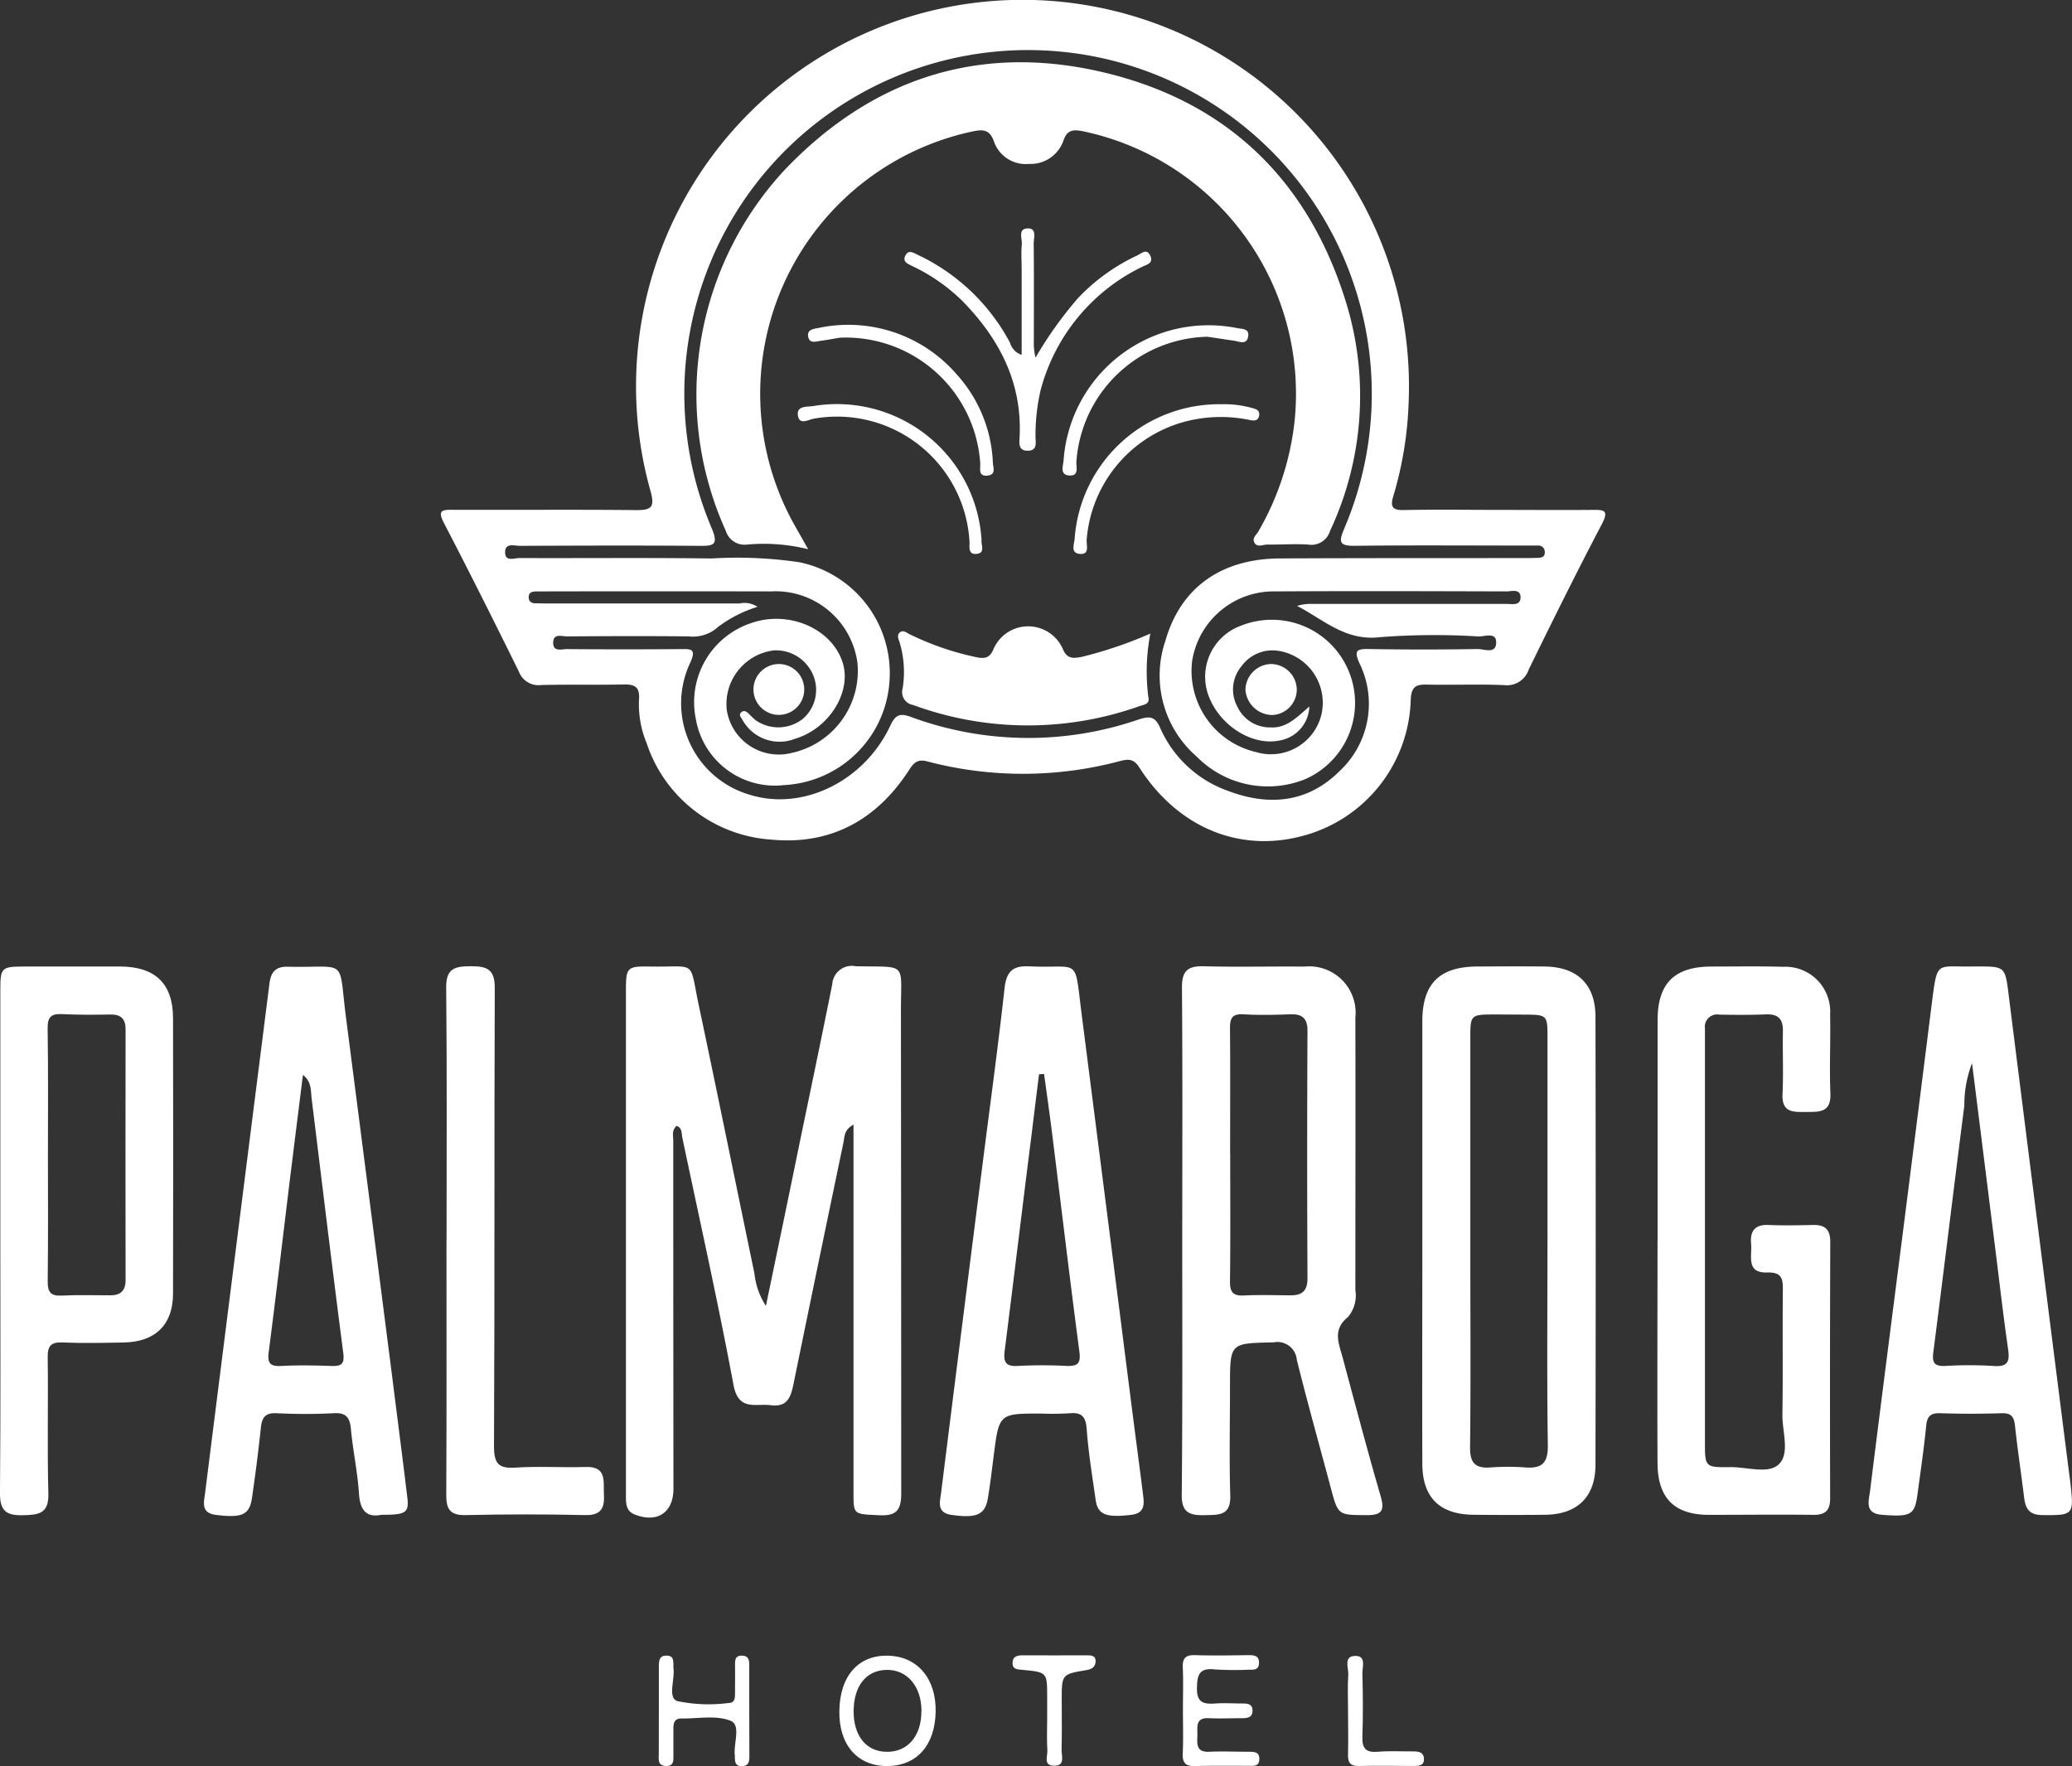
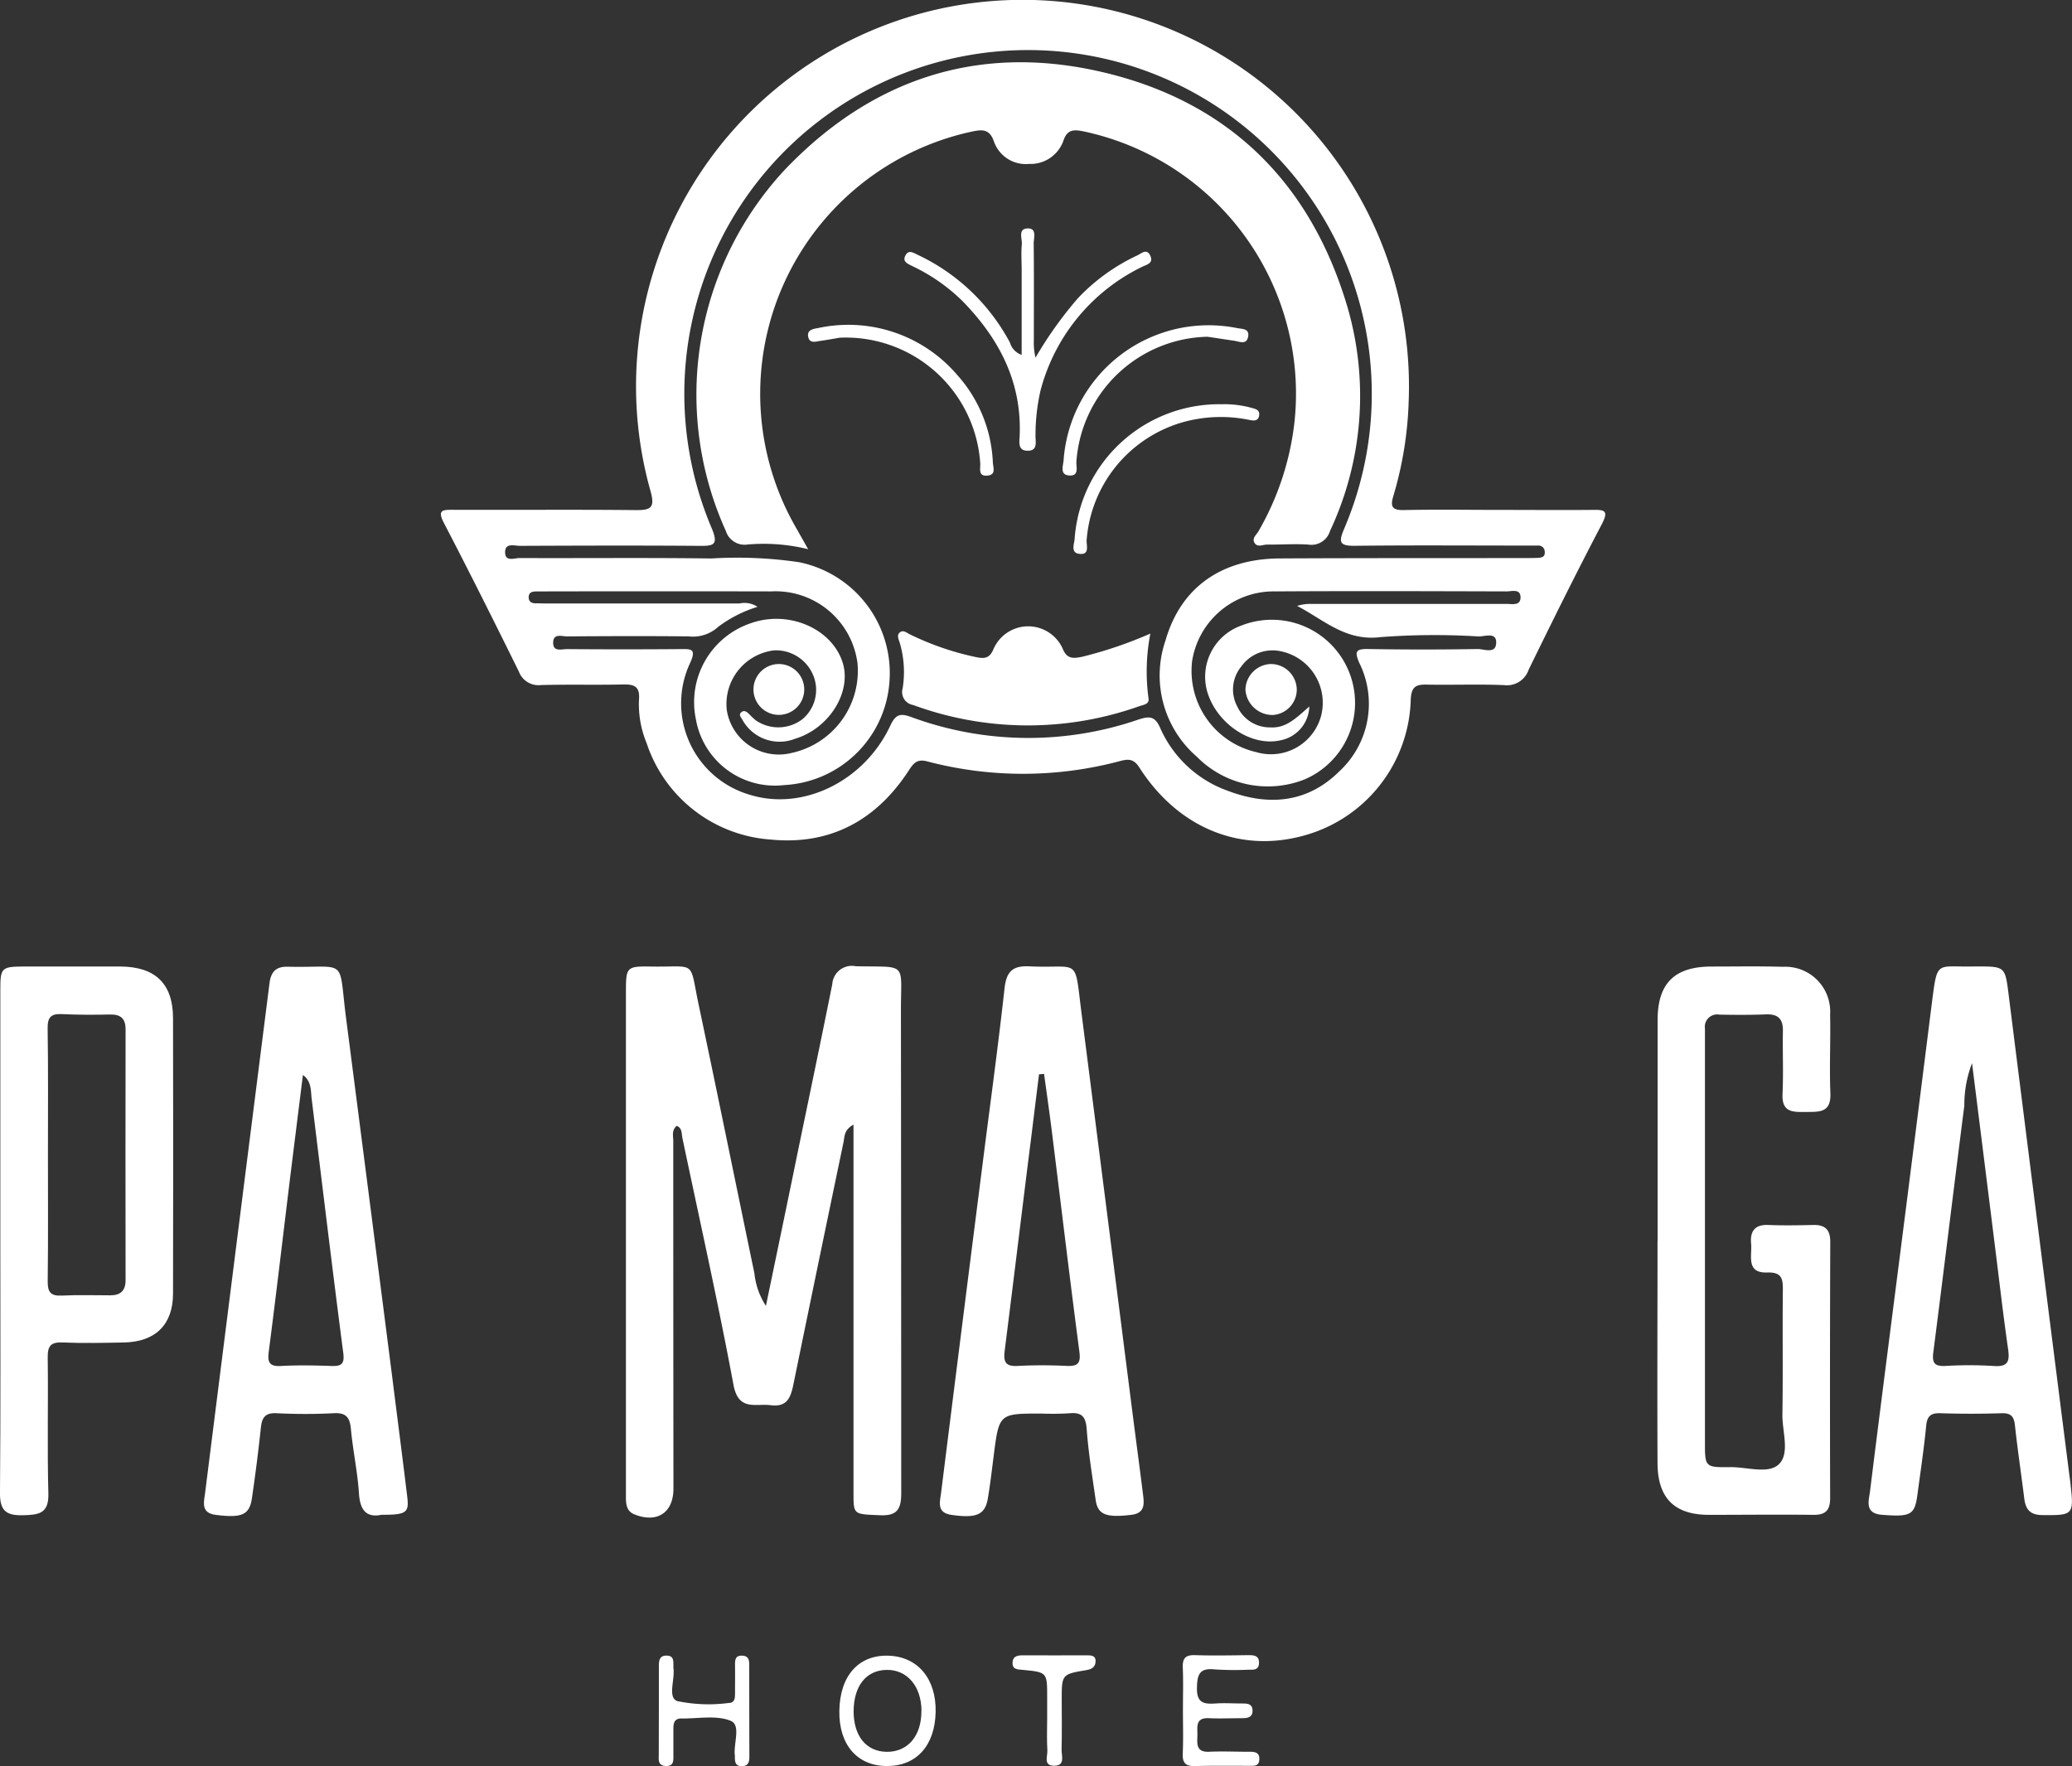
<svg xmlns="http://www.w3.org/2000/svg" width="152.633" height="130.118" viewBox="0 0 152.633 130.118">
  <rect x="0" y="0" width="152.633" height="130.118" fill="#333333" stroke="none" />
  <g id="Capa_2" data-name="Capa 2" transform="translate(-0.009 -0.003)">
    <g id="Capa_1" data-name="Capa 1" transform="translate(0.009 0.003)">
      <path id="Path_163" data-name="Path 163" d="M252.618,37.568c2.289,0,4.578.02,6.866,0,.85-.011,1.24.011.7,1.043-1.86,3.544-3.636,7.132-5.393,10.726a1.685,1.685,0,0,1-1.808,1.14c-1.889-.08-3.784,0-5.678-.037-.785-.017-1.138.115-1.2,1.053A10.687,10.687,0,0,1,238.085,61.6c-4.644,1.229-9.159-.653-11.976-5.058-.42-.656-.822-.625-1.415-.472a27.665,27.665,0,0,1-14.223.022c-.727-.186-.991.128-1.339.664-2.384,3.673-5.785,5.525-10.157,5.1a10.388,10.388,0,0,1-9.162-7.113,7.438,7.438,0,0,1-.558-3.226c.069-.93-.342-1.106-1.155-1.088-2.023.045-4.05-.011-6.074.043a1.539,1.539,0,0,1-1.622-.995c-1.808-3.664-3.634-7.318-5.519-10.942-.5-.961-.112-.978.673-.974,4.489.017,8.98-.024,13.468.022,1.136.011,1.41-.2,1.077-1.4a28.469,28.469,0,1,1,55.847-6.559,27.132,27.132,0,0,1-1.116,6.881c-.242.785-.145,1.1.779,1.075C247.952,37.53,250.286,37.568,252.618,37.568ZM238.633,52.049a2.624,2.624,0,0,1-2.124,2.494c-2.1.476-4.571-1.144-5.339-3.4a4,4,0,0,1,2.442-5.049,6.128,6.128,0,0,1,4.673,11.329,7.348,7.348,0,0,1-7.941-1.674,7.914,7.914,0,0,1-2.308-8.554c1.133-3.946,4.153-6.027,8.417-6.051,5.986-.032,11.972-.02,17.959-.028.351,0,.7,0,1.056-.015.264-.015.536-.054.508-.433a.461.461,0,0,0-.511-.472h-.93c-4.18,0-8.368-.032-12.543.017-1.146.015-1.214-.268-.792-1.257a25.321,25.321,0,1,0-46.577-.007c.511,1.233.089,1.276-.93,1.268-4.4-.032-8.8-.02-13.2,0-.422,0-1.133-.258-1.1.515.026.671.684.381,1.06.383,4.709.019,9.419-.032,14.133.032a31.307,31.307,0,0,1,6.446.272,8.338,8.338,0,0,1,6.669,8.839,8.2,8.2,0,0,1-7.74,7.582A5.907,5.907,0,0,1,193.446,53a6.136,6.136,0,0,1,4.091-7.1c2.737-.945,5.86.383,6.695,2.843.744,2.185-.943,4.928-3.489,5.689a3.121,3.121,0,0,1-3.87-1.4c-.11-.186-.3-.372-.08-.558s.405-.022.569.132a5.778,5.778,0,0,0,.478.454,2.927,2.927,0,0,0,3.444-.067,2.81,2.81,0,0,0,.813-3.215,2.964,2.964,0,0,0-2.912-1.86,3.985,3.985,0,0,0-3.468,4.374,3.876,3.876,0,0,0,4.77,3.184,6.194,6.194,0,0,0,4.863-6.609,6.083,6.083,0,0,0-6.367-5.294q-8.32-.017-16.638,0h-.66c-.268.015-.541.041-.558.405-.011.331.186.465.489.472.264,0,.528.011.792.011h14.262a1.708,1.708,0,0,1,1.313.249,9.369,9.369,0,0,0-2.9,1.477,2.746,2.746,0,0,1-2.161.7c-2.992-.033-5.986-.02-8.978,0-.381,0-1.006-.244-1.014.461s.629.474,1.006.476q4.16.033,8.318,0c.766,0,1.278-.093.764,1.021a7.015,7.015,0,0,0,4.43,9.719c3.887,1.19,8.4-1,10.317-5.1.4-.854.744-.93,1.566-.627a24.942,24.942,0,0,0,16.688.186c.813-.268,1.239-.283,1.624.6a8.586,8.586,0,0,0,4.98,4.638c3,1.142,5.858.9,8.2-1.413a6.784,6.784,0,0,0,1.488-8.015c-.372-.857-.227-1.032.675-1.015q4.025.07,8.054,0c.48,0,1.361.4,1.358-.495,0-.766-.831-.426-1.285-.431a52.7,52.7,0,0,0-7.253.05c-2.563.316-4.173-1.291-6.128-2.3a3.23,3.23,0,0,1,1.027-.149h14.392c.411,0,1.036.158,1.041-.47,0-.673-.64-.45-1.03-.45-5.678-.015-11.355-.035-17.033,0A6.078,6.078,0,0,0,230,48.7a6.14,6.14,0,0,0,4.709,6.71,3.826,3.826,0,0,0,4.805-2.723,3.873,3.873,0,0,0-3.1-4.727,2.817,2.817,0,0,0-2.789,1.14,2.663,2.663,0,0,0-.288,2.975,2.633,2.633,0,0,0,2.445,1.516C236.9,53.655,237.635,52.939,238.633,52.049Z" transform="translate(-142.182 -0.003)" fill="#fff" />
      <path id="Path_164" data-name="Path 164" d="M258.3,407.808c.831-4.009,1.594-7.652,2.338-11.3.855-4.134,1.722-8.264,2.55-12.4a1.444,1.444,0,0,1,1.724-1.324c3.853.089,3.331-.381,3.334,3.284q.017,17.755.022,35.519c0,1.151-.266,1.7-1.547,1.644-1.94-.082-1.969-.022-1.969-1.577v-27.2c-.731.394-.649.93-.744,1.335q-1.86,8.9-3.686,17.817c-.2.974-.476,1.674-1.674,1.517-1.116-.139-2.373.459-2.737-1.5-1.136-6.092-2.494-12.142-3.768-18.208-.065-.316,0-.709-.417-.872-.387.333-.251.744-.251,1.116q0,12.807.013,25.611c0,1.78-1.212,2.576-2.9,1.886-.643-.271-.6-.909-.6-1.467v-37.1c0-1.713.071-1.813,1.78-1.783,3.494.063,2.862-.571,3.585,2.849,1.393,6.581,2.73,13.172,4.1,19.757A5.41,5.41,0,0,0,258.3,407.808Z" transform="translate(-201.879 -311.6)" fill="#fff" />
-       <path id="Path_165" data-name="Path 165" d="M468.173,402.986c0-6.206.03-12.409-.022-18.613-.011-1.242.426-1.612,1.614-1.581,2.462.065,4.928,0,7.392.024a3.426,3.426,0,0,1,3.769,3.777c.017,6.695,0,13.376,0,20.064a2.46,2.46,0,0,1-.547,1.977c-1.159.93-.673,1.941-.394,2.975.913,3.394,1.809,6.8,2.789,10.172.3,1.03.186,1.454-.995,1.447-2.126-.013-2.12.033-2.667-2.02-.837-3.143-1.718-6.273-2.5-9.427A1.432,1.432,0,0,0,474.9,410.5c-3.208.067-3.21.02-3.21,3.227,0,2.683-.061,5.369.02,8.05.047,1.506-.839,1.426-1.875,1.452-1.093.026-1.711-.16-1.7-1.488C468.2,415.481,468.171,409.236,468.173,402.986Zm3.533-6.358c0,3.124.024,6.247-.017,9.369-.009.8.219,1.093,1.04,1.049,1.14-.061,2.287-.017,3.431-.011.859,0,1.244-.342,1.239-1.272q-.045-9.112,0-18.212c0-.93-.389-1.25-1.268-1.22-1.144.039-2.291.071-3.431,0-.859-.056-1.019.294-1.01,1.064.03,3.074.007,6.154.011,9.233Z" transform="translate(-381.083 -311.605)" fill="#fff" />
-       <path id="Path_166" data-name="Path 166" d="M563.382,403.009V386.9c0-2.767,1.253-4.028,4.034-4.043,1.674-.009,3.347-.02,5.021,0,2.36.041,3.7,1.318,3.7,3.7q.035,16.5,0,33.005c0,2.367-1.339,3.66-3.7,3.686-1.761.02-3.52.017-5.281,0-2.479-.024-3.758-1.25-3.773-3.734C563.361,414.012,563.384,408.51,563.382,403.009Zm9.222.093V388.195c0-1.78,0-1.782-1.715-1.795-.7,0-1.408-.011-2.111-.009-1.86,0-1.86,0-1.86,1.8v15.7c0,4.794.037,9.588-.019,14.381-.015,1.19.415,1.579,1.536,1.488a16.806,16.806,0,0,1,2.505,0c1.218.095,1.707-.286,1.687-1.625-.073-5-.026-10.014-.026-15.028Z" transform="translate(-458.607 -311.652)" fill="#fff" />
      <path id="Path_167" data-name="Path 167" d="M656.529,403.059V386.817c0-2.717,1.244-3.941,3.957-3.95,1.761,0,3.522-.032,5.281.019a3.305,3.305,0,0,1,3.47,3.515c.041,1.936-.058,3.876.02,5.808.058,1.452-.837,1.361-1.811,1.372s-1.776.03-1.715-1.322c.071-1.538,0-3.081.028-4.621.02-.9-.34-1.283-1.252-1.246-1.142.045-2.289.039-3.433.017a.907.907,0,0,0-1.058,1.025v30.5c0,1.8.015,1.837,1.86,1.813,1.224-.017,2.8.53,3.578-.206.842-.8.249-2.418.268-3.665.048-3.037,0-6.075.032-9.112.011-.857-.037-1.393-1.155-1.356-1.579.052-1.1-1.242-1.183-2.124s.246-1.419,1.259-1.378c1.1.045,2.2.026,3.3,0,.881-.022,1.276.331,1.272,1.246q-.034,9.443-.009,18.883c0,.93-.372,1.239-1.257,1.227-2.553-.032-5.107,0-7.658,0s-3.792-1.227-3.8-3.82c-.026-5.458,0-10.916,0-16.365Z" transform="translate(-534.422 -311.66)" fill="#fff" />
      <path id="Path_168" data-name="Path 168" d="M93.885,423.316c-1.1.227-1.577-.322-1.659-1.571-.1-1.577-.443-3.137-.588-4.712-.078-.852-.32-1.253-1.265-1.2a41.548,41.548,0,0,1-4.223,0c-.816-.039-1.066.309-1.146,1.041q-.279,2.622-.664,5.237c-.186,1.229-.764,1.449-2.657,1.212-1.116-.139-.878-.93-.794-1.592q2.365-18.782,4.746-37.565c.108-.867.485-1.25,1.356-1.227,4.452.1,3.706-.764,4.277,3.719q1.707,13.217,3.4,26.437c.372,2.975.759,5.934,1.116,8.9C95.929,423.169,95.707,423.321,93.885,423.316Zm-5.787-32.4c-.311,2.5-.623,4.982-.93,7.465-.528,4.313-1.03,8.627-1.588,12.936-.108.831.1,1.082.93,1.036,1.227-.067,2.458-.043,3.688,0,.725.022.98-.128.872-.965-.815-6.265-1.564-12.538-2.338-18.808C88.678,391.982,88.7,391.35,88.1,390.917Z" transform="translate(-65.784 -311.719)" fill="#fff" />
      <path id="Path_169" data-name="Path 169" d="M379.758,415.736c-3.085,0-3.083,0-3.479,3.128-.134,1.047-.255,2.1-.431,3.137-.206,1.205-.855,1.46-2.678,1.2-1.107-.16-.85-.947-.766-1.612q1.514-12.114,3.057-24.226c.547-4.32,1.142-8.634,1.62-12.962.138-1.242.608-1.674,1.834-1.612,3.779.177,3.293-.8,3.842,3.5q1.884,14.723,3.755,29.448c.257,2.008.528,4.013.777,6.022.086.686.106,1.322-.868,1.438-1.847.219-2.471,0-2.628-1.092-.247-1.742-.534-3.483-.662-5.235-.069-.915-.372-1.239-1.261-1.155A21.016,21.016,0,0,1,379.758,415.736Zm.234-25.022-.372.028q-.281,2.26-.558,4.517c-.668,5.274-1.3,10.555-1.969,15.827-.11.857.058,1.2.988,1.14a35.56,35.56,0,0,1,3.561,0c.781.028,1.071-.132.954-1.032-.718-5.449-1.363-10.907-2.046-16.365-.173-1.374-.372-2.745-.558-4.119Z" transform="translate(-303.081 -311.597)" fill="#fff" />
      <path id="Path_170" data-name="Path 170" d="M748.044,382.854h.372c1.806,0,1.869.082,2.1,1.9Q752.747,402.5,755,420.233c.033.262.074.523.1.785.251,2.248.186,2.274-2.081,2.254-.93-.009-1.235-.444-1.333-1.25-.221-1.791-.489-3.574-.684-5.367-.071-.653-.3-.908-.982-.887-1.488.047-2.992.05-4.487,0-.725-.026-1,.2-1.069.93-.167,1.705-.42,3.4-.649,5.1-.2,1.477-.508,1.612-2.591,1.454-1.328-.1-.984-1.03-.895-1.748.855-6.9,1.748-13.789,2.626-20.685q.973-7.656,1.934-15.316C745.3,382.319,745.186,382.921,748.044,382.854Zm-.2,7.122a8.547,8.547,0,0,0-.569,3.126c-.777,6.059-1.506,12.125-2.286,18.184-.1.774.089,1.03.869,1a29.506,29.506,0,0,1,3.559,0c1.116.087,1.211-.372,1.073-1.3-.372-2.6-.669-5.231-1-7.846C748.948,398.786,748.4,394.431,747.843,389.977Z" transform="translate(-602.573 -311.653)" fill="#fff" />
      <path id="Path_171" data-name="Path 171" d="M.033,403.079V384.607c0-1.612.082-1.7,1.728-1.707H8.885c2.557.015,3.862,1.265,3.87,3.779q.026,10.159,0,20.319c0,2.285-1.3,3.556-3.621,3.6-1.488.028-2.994.063-4.485,0-.88-.043-1.138.234-1.125,1.1.045,3.347-.043,6.695.048,10.027.041,1.488-.712,1.573-1.875,1.6-1.252.033-1.7-.35-1.689-1.642C.061,415.483.031,409.281.033,403.079Zm3.507-6.5h0c0,3.161.022,6.34-.017,9.508-.011.8.219,1.1,1.041,1.056,1.185-.059,2.377-.02,3.565-.019.744,0,1.131-.324,1.131-1.116q-.015-9.244,0-18.489c0-.768-.348-1.1-1.136-1.084-1.186.028-2.378.028-3.563-.03-.805-.037-1.054.242-1.043,1.058C3.565,390.508,3.541,393.545,3.541,396.583Z" transform="translate(-0.009 -311.695)" fill="#fff" />
-       <path id="Path_172" data-name="Path 172" d="M176.777,402.976c0-6.208.035-12.413-.028-18.619-.015-1.408.643-1.564,1.778-1.568s1.8.156,1.8,1.56c-.043,11.268,0,22.537-.056,33.8,0,1.292.335,1.664,1.6,1.577,1.709-.115,3.433.011,5.147-.046,1.583-.052,1.3,1.058,1.35,1.992.056.967-.154,1.579-1.361,1.553q-4.422-.1-8.846,0c-1.149.024-1.411-.461-1.406-1.5.032-6.25.015-12.5.015-18.751Z" transform="translate(-143.881 -311.605)" fill="#fff" />
      <path id="Path_173" data-name="Path 173" d="M468.5,659.674c0-1.01.032-2.02-.011-3.028-.03-.664.16-.961.876-.941,1.315.041,2.633.019,3.948,0,.441,0,.815.035.788.6-.022.521-.417.472-.768.472a22.872,22.872,0,0,1-2.5-.022c-1.1-.123-1.287.372-1.3,1.354-.03,1.116.506,1.216,1.363,1.157.655-.045,1.317,0,1.975,0,.372,0,.744.019.755.51s-.331.569-.72.573c-.833,0-1.674.039-2.5,0-1.012-.047-.829.664-.841,1.248s-.134,1.272.861,1.225c.963-.045,1.932,0,2.9,0,.418,0,.835,0,.8.586-.032.513-.426.45-.781.45-1.317,0-2.635-.019-3.95.019-.683.019-.939-.22-.909-.915.048-1.1.013-2.194.013-3.292Z" transform="translate(-381.359 -533.767)" fill="#fff" />
      <path id="Path_174" data-name="Path 174" d="M260.978,659.855v-3.161c0-.433.035-.82.6-.8.524.021.461.424.472.772a1.018,1.018,0,0,0,0,.13c.13.846-.45,2.187.288,2.449a11.346,11.346,0,0,0,3.781.138c.491,0,.465-.437.47-.787,0-.66.009-1.32,0-1.979,0-.372-.009-.733.513-.72s.534.372.534.744q0,3.364.009,6.728c0,.409-.121.688-.6.668-.435-.017-.461-.322-.469-.645a1.047,1.047,0,0,0,0-.132c-.117-.885.476-2.241-.309-2.563-1.062-.433-2.418-.151-3.643-.171-.482,0-.573.32-.576.7v1.98c0,.394.054.842-.558.82s-.519-.493-.519-.88Z" transform="translate(-212.443 -533.922)" fill="#fff" />
      <path id="Path_175" data-name="Path 175" d="M332.487,659.985c.035-2.6,1.421-4.151,3.628-4.076,2.148.073,3.513,1.7,3.466,4.138-.048,2.485-1.413,4-3.6,3.991S332.452,662.457,332.487,659.985Zm6.051-.019c-.011-1.824-1.075-3.052-2.6-3.011-1.488.041-2.39,1.19-2.4,3.048,0,1.821.93,2.975,2.44,2.987,1.553.019,2.57-1.181,2.553-3.024Z" transform="translate(-270.657 -533.931)" fill="#fff" />
-       <path id="Path_176" data-name="Path 176" d="M533.781,660.055c0-.881-.043-1.765.017-2.641.035-.5-.372-1.365.482-1.4.887-.035.537.842.558,1.341.041,1.538.052,3.081,0,4.619-.032.876.279,1.173,1.144,1.1s1.759-.02,2.639-.026c.387,0,.744.084.753.541.019.489-.333.534-.722.532-1.363,0-2.728-.028-4.091,0-.684.017-.8-.329-.781-.9.03-1.056,0-2.113,0-3.161Z" transform="translate(-434.478 -534.019)" fill="#fff" />
      <path id="Path_177" data-name="Path 177" d="M403.649,660.412v-1.581c0-1.809,0-1.817-1.806-1.99-.372-.034-.753-.017-.744-.513,0-.441.3-.558.718-.558,1.581.013,3.161,0,4.74,0,.314,0,.671,0,.66.439-.009.383-.232.577-.656.647-1.841.305-1.839.322-1.839,2.172,0,1.227.022,2.458-.011,3.686-.013.459.3,1.205-.569,1.192-.789-.013-.456-.708-.478-1.116C403.615,661.994,403.647,661.206,403.649,660.412Z" transform="translate(-326.51 -533.82)" fill="#fff" />
      <path id="Path_178" data-name="Path 178" d="M284.16,60.536a13.641,13.641,0,0,0-4.463-.346,1.446,1.446,0,0,1-1.6-1,24.337,24.337,0,0,1,4.288-26.55c6.332-6.671,14.145-9.332,23.145-7.323,9.462,2.109,15.621,8.1,18.364,17.4A23.442,23.442,0,0,1,322.6,59.2a1.429,1.429,0,0,1-1.6.995c-1.008-.065-2.023.011-3.035,0-.318,0-.733.247-.943-.164-.166-.325.164-.558.311-.816a20.7,20.7,0,0,0,2.656-8.082,19.75,19.75,0,0,0-15.576-21.386c-.647-.125-1.151-.162-1.436.656a2.565,2.565,0,0,1-2.55,1.748,2.483,2.483,0,0,1-2.589-1.674c-.333-.961-.941-.848-1.653-.7A19.763,19.763,0,0,0,283.293,59C283.524,59.411,283.764,59.826,284.16,60.536Z" transform="translate(-224.628 -20.075)" fill="#fff" />
      <path id="Path_179" data-name="Path 179" d="M374.3,248.662a14.723,14.723,0,0,0-.143,4.714c.117.5-.372.532-.671.636a24.513,24.513,0,0,1-16.661-.089.965.965,0,0,1-.77-1.233,7.6,7.6,0,0,0-.229-3.394c-.078-.223-.225-.534.028-.727s.491.03.714.141a20.827,20.827,0,0,0,4.835,1.674c.642.141,1.056.132,1.343-.582a2.786,2.786,0,0,1,5.094-.035c.312.766.744.744,1.451.6A30.722,30.722,0,0,0,374.3,248.662Z" transform="translate(-289.56 -201.985)" fill="#fff" />
      <path id="Path_180" data-name="Path 180" d="M300.1,263.065a1.873,1.873,0,1,1,.039,3.745,1.873,1.873,0,0,1-.03-3.745Z" transform="translate(-242.787 -214.144)" fill="#fff" />
      <path id="Path_181" data-name="Path 181" d="M495.171,263.066a1.908,1.908,0,0,1,1.969,1.86,1.88,1.88,0,0,1-1.787,1.893,2,2,0,0,1-1.994-1.86A1.934,1.934,0,0,1,495.171,263.066Z" transform="translate(-401.614 -214.144)" fill="#fff" />
      <path id="Path_182" data-name="Path 182" d="M366.906,99.809V93.523c0-.616-.048-1.237.011-1.847.043-.42-.311-1.149.415-1.181s.457.7.461,1.116c.026,2.375.011,4.751.011,7.128a4.628,4.628,0,0,0,.123,1.276,28.863,28.863,0,0,1,3.119-4.374,14.417,14.417,0,0,1,4.355-3.148c.324-.143.723-.571.988.028.244.558-.3.642-.623.809a14.1,14.1,0,0,0-7.468,9.094,14.748,14.748,0,0,0-.372,3.267c-.028.472.232,1.205-.616,1.181-.722-.022-.558-.681-.549-1.129.156-3.965-1.527-7.143-4.208-9.891a13.454,13.454,0,0,0-3.658-2.561c-.355-.186-.829-.327-.53-.841.242-.415.6-.138.93.011a14.856,14.856,0,0,1,6.751,6.451A1.339,1.339,0,0,0,366.906,99.809Z" transform="translate(-291.646 -73.666)" fill="#fff" />
      <path id="Path_183" data-name="Path 183" d="M436.162,160.137a7.537,7.537,0,0,1,2.2.266c.307.086.63.149.558.576s-.42.372-.725.312a10.37,10.37,0,0,0-4.949.186,9.8,9.8,0,0,0-7.029,8.642c-.037.405.264,1.147-.558,1.038-.64-.086-.357-.718-.329-1.1A10.674,10.674,0,0,1,436.162,160.137Z" transform="translate(-346.168 -130.356)" fill="#fff" />
-       <path id="Path_184" data-name="Path 184" d="M329.55,169.982c-.056.344.312.967-.372,1.025s-.478-.6-.521-.986a9.773,9.773,0,0,0-11.42-8.984c-.411.054-1.093.526-1.214-.21-.128-.774.716-.634,1.159-.716A10.671,10.671,0,0,1,329.55,169.982Z" transform="translate(-257.244 -130.201)" fill="#fff" />
      <path id="Path_185" data-name="Path 185" d="M431.585,129.635a9.9,9.9,0,0,0-9.657,9.209c-.024.383.21,1.032-.478,1.014-.787-.02-.493-.72-.465-1.116a10.71,10.71,0,0,1,12.768-9.748c.357.076.919.017.831.6-.1.684-.651.385-1.051.333C432.883,129.832,432.234,129.73,431.585,129.635Z" transform="translate(-342.636 -104.826)" fill="#fff" />
      <path id="Path_186" data-name="Path 186" d="M322.413,129.772c-.219.035-.82.149-1.426.234-.331.048-.779.208-.891-.266-.128-.547.34-.614.744-.684a10.554,10.554,0,0,1,10.228,3.463,10.3,10.3,0,0,1,2.624,6.464c.02.355.247.872-.372.945-.744.091-.532-.528-.558-.911A9.929,9.929,0,0,0,322.413,129.772Z" transform="translate(-260.553 -104.893)" fill="#fff" />
    </g>
  </g>
</svg>